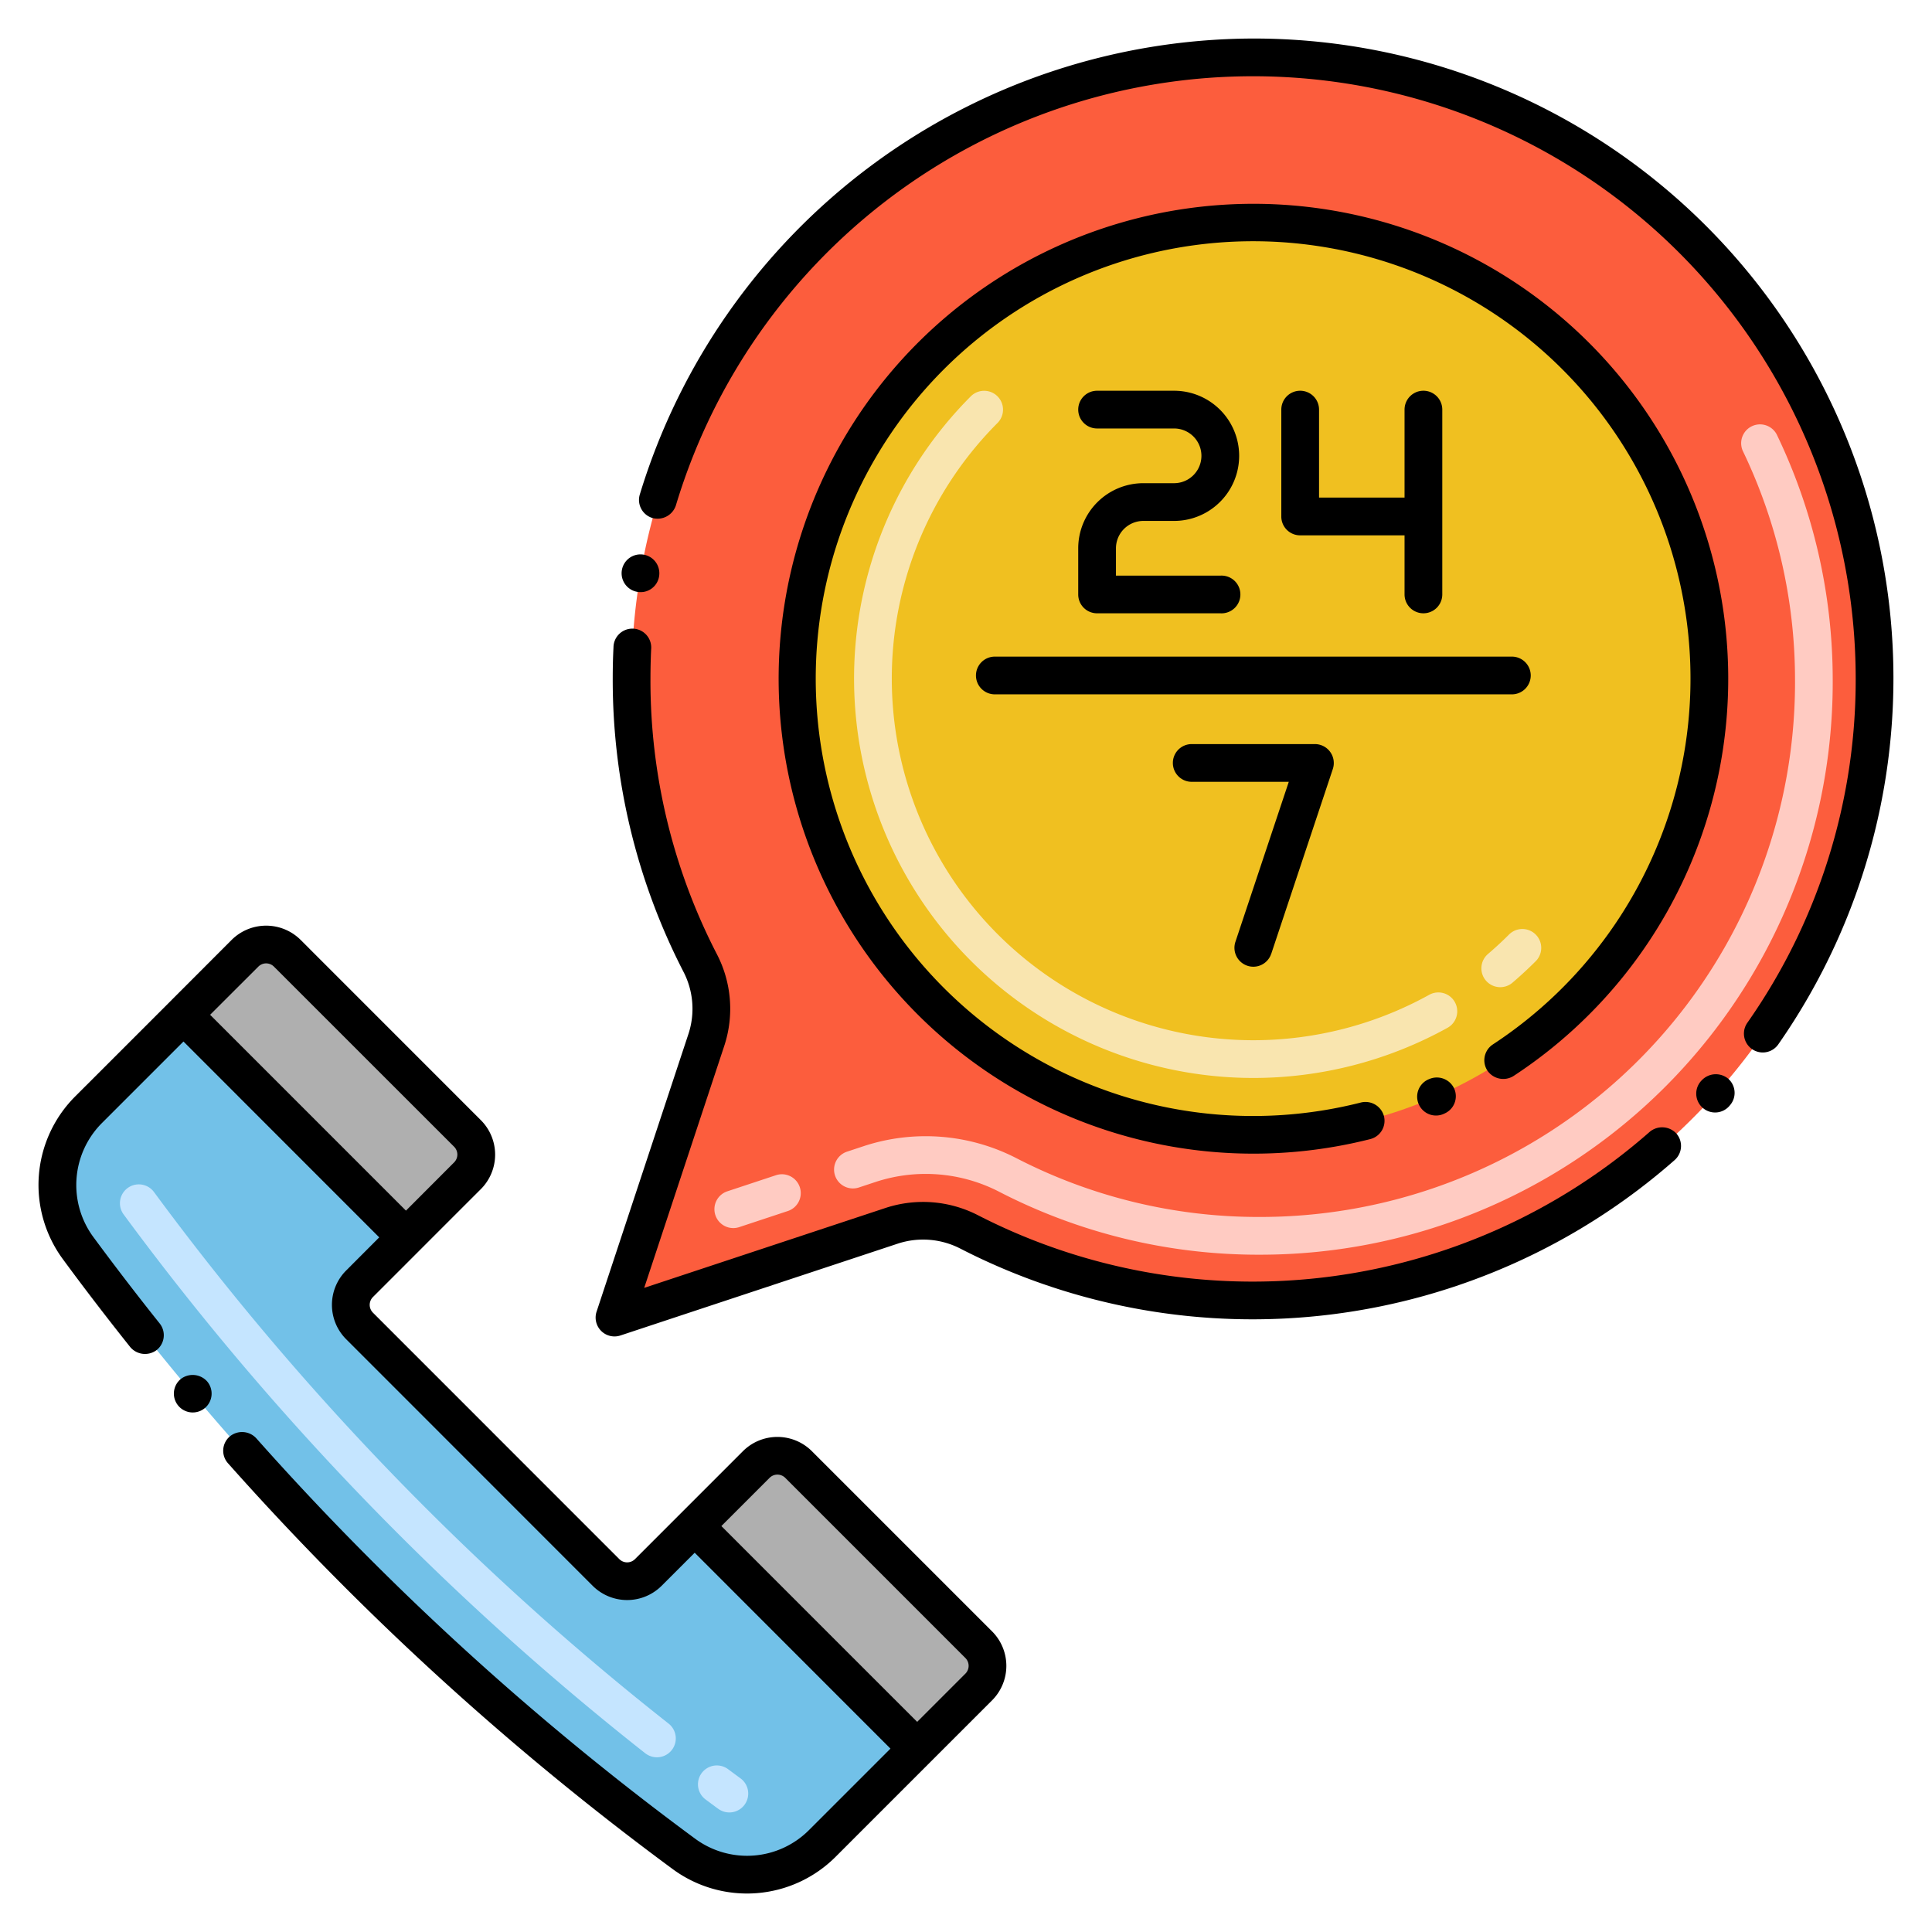
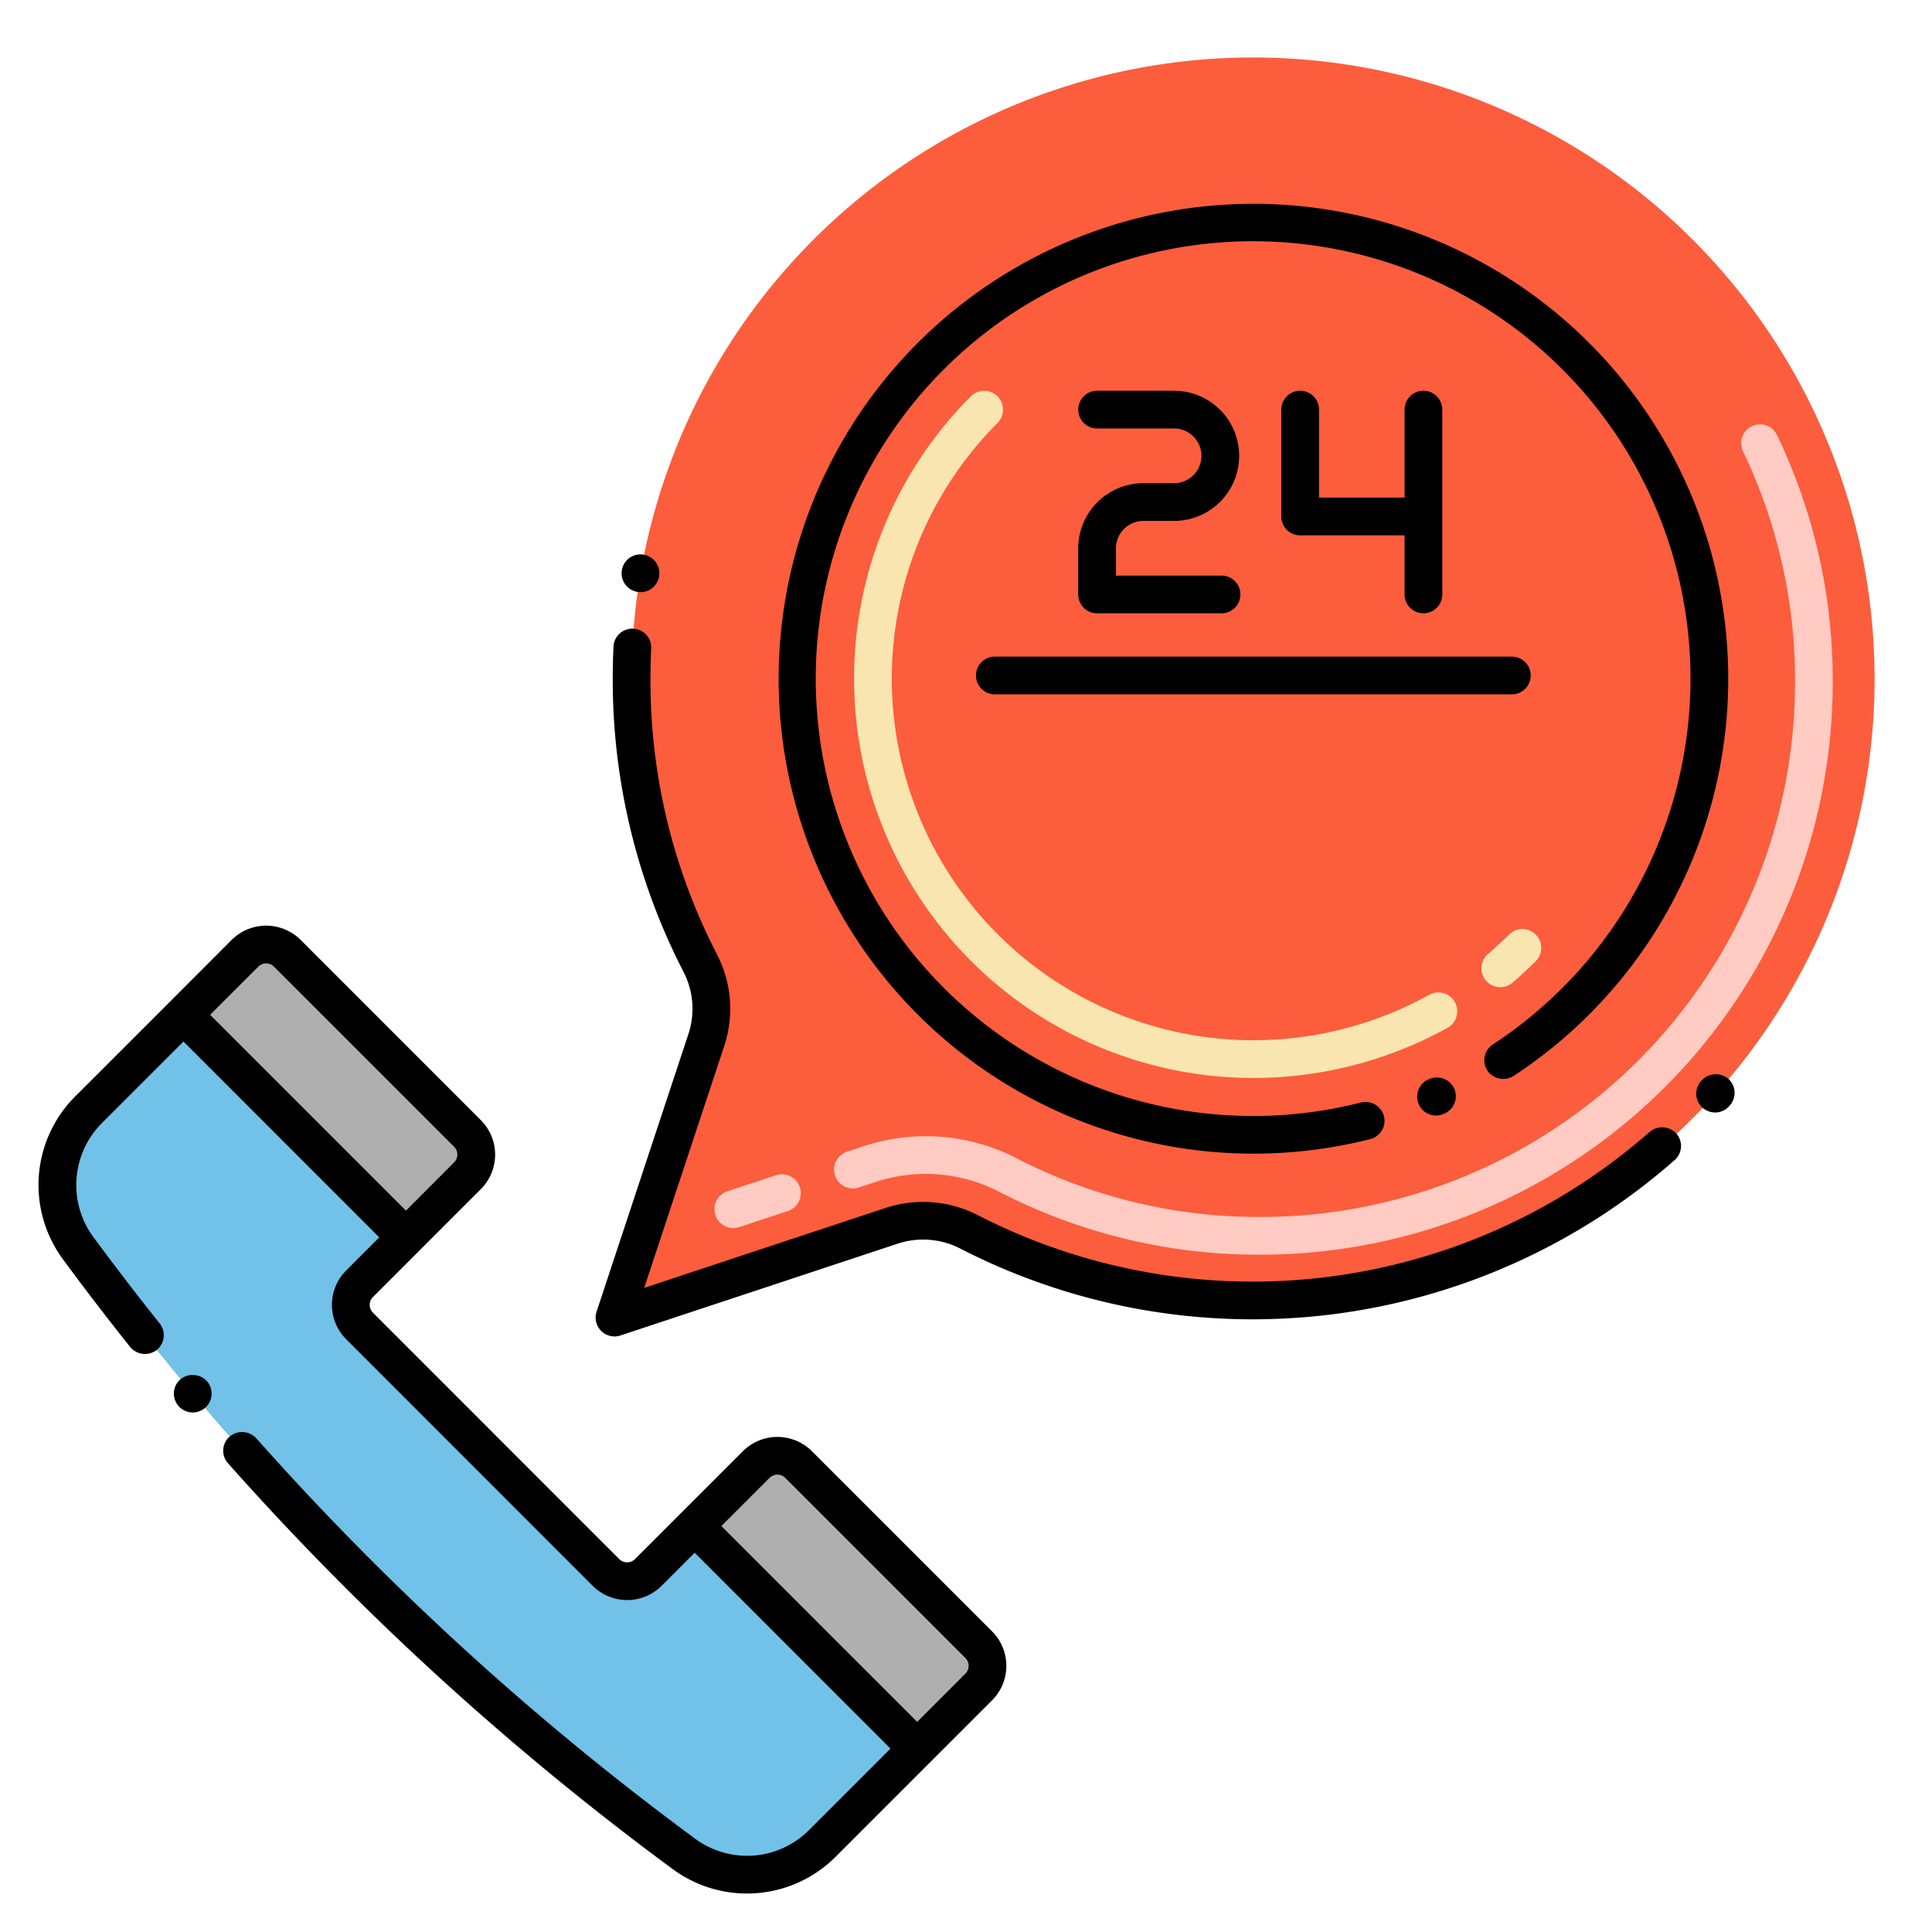
<svg xmlns="http://www.w3.org/2000/svg" height="512" viewBox="0 0 256 256" width="512">
  <path d="m61.944 150.186-23.871-23.871a3.966 3.966 0 0 0 -5.609 0l-8.158 8.158 29.48 29.48 8.158-8.158a3.966 3.966 0 0 0 0-5.609z" fill="#afafaf" />
  <path d="m129.685 217.927-23.871-23.871a3.966 3.966 0 0 0 -5.609 0l-8.158 8.158 29.48 29.479 8.158-8.157a3.966 3.966 0 0 0 0-5.609z" fill="#afafaf" />
  <path d="m47.647 175.706 32.653 32.649a3.966 3.966 0 0 0 5.609 0l6.143-6.143 29.48 29.481-12.559 12.559a14.089 14.089 0 0 1 -18.313 1.419 378.472 378.472 0 0 1 -80.314-80.3 14.114 14.114 0 0 1 1.413-18.341l12.554-12.553 29.48 29.48-6.146 6.143a3.966 3.966 0 0 0 0 5.606z" fill="#72c1e8" />
  <path d="m248.393 89.935a82.356 82.356 0 1 0 -155.618 37.656 13.2 13.2 0 0 1 .824 10.2l-12.179 36.8 36.8-12.179a13.2 13.2 0 0 1 10.2.824 82.367 82.367 0 0 0 119.973-73.301z" fill="#fc5d3d" />
-   <circle cx="166.072" cy="89.933" fill="#f0c020" r="60.428" />
-   <path d="m95.11 239.637q-.811-.6-1.619-1.2a2.5 2.5 0 0 1 2.987-4.01q.8.594 1.6 1.183a2.5 2.5 0 1 1 -2.964 4.025zm-9.612-7.32a370.875 370.875 0 0 1 -69.118-71.4 2.5 2.5 0 0 1 4.027-2.964 365.831 365.831 0 0 0 68.185 70.433 2.5 2.5 0 1 1 -3.094 3.928z" fill="#c5e5ff" />
  <path d="m166.044 142.836h-.006a52.928 52.928 0 0 1 -37.393-90.329 2.5 2.5 0 0 1 3.536 3.535 47.928 47.928 0 0 0 33.857 81.794h.006a48.146 48.146 0 0 0 23.334-6.019 2.5 2.5 0 1 1 2.428 4.371 53.149 53.149 0 0 1 -25.762 6.648zm30.846-12.906a2.5 2.5 0 0 1 .277-3.524c.96-.821 1.9-1.69 2.795-2.584a2.5 2.5 0 0 1 3.534 3.537c-.986.985-2.023 1.944-3.081 2.848a2.5 2.5 0 0 1 -3.525-.277z" fill="#f9e5af" />
  <path d="m166.931 166.255a74.847 74.847 0 0 1 -34.588-8.369 21.236 21.236 0 0 0 -16.235-1.3l-2.263.749a2.5 2.5 0 1 1 -1.571-4.746l2.263-.749a26.269 26.269 0 0 1 20.094 1.6 69.911 69.911 0 0 0 32.3 7.814 70.858 70.858 0 0 0 70.918-71.32 69.968 69.968 0 0 0 -6.93-30.209 2.5 2.5 0 0 1 4.5-2.17 74.927 74.927 0 0 1 7.425 32.379 75.867 75.867 0 0 1 -75.913 76.321zm-72.14-5.242a2.5 2.5 0 0 1 1.588-3.159l6.4-2.119a2.5 2.5 0 1 1 1.571 4.746l-6.4 2.119a2.5 2.5 0 0 1 -3.159-1.587z" fill="#ffcbc2" />
  <path d="m23.93 182.746a2.5 2.5 0 1 0 3.52.3 2.576 2.576 0 0 0 -3.52-.3z" />
  <path d="m8.33 166.845c2.9 3.95 5.91 7.861 8.92 11.64a2.554 2.554 0 0 0 3.51.4 2.509 2.509 0 0 0 .4-3.52c-2.98-3.73-5.94-7.59-8.81-11.48a11.626 11.626 0 0 1 1.17-15.09l10.79-10.79 25.94 25.951-4.37 4.379a6.441 6.441 0 0 0 0 9.13l32.65 32.66a6.47 6.47 0 0 0 9.14 0l4.38-4.379 25.94 25.954-10.79 10.79a11.585 11.585 0 0 1 -15.06 1.17 376.58 376.58 0 0 1 -58.19-53.09 2.557 2.557 0 0 0 -3.53-.21 2.491 2.491 0 0 0 -.21 3.53 382.267 382.267 0 0 0 58.96 53.8 16.6 16.6 0 0 0 21.57-1.67c7.447-7.453 17.183-17.183 20.71-20.71a.01.01 0 0 0 .01-.01 6.467 6.467 0 0 0 -.01-9.14l-23.87-23.87a6.47 6.47 0 0 0 -9.14 0c-8.716 8.716-6.64 6.639-14.3 14.3a1.47 1.47 0 0 1 -2.08 0l-32.64-32.65a1.469 1.469 0 0 1 -.01-2.07c4.016-4.01 7.749-7.757 14.3-14.3l.01-.01a6.464 6.464 0 0 0 -.01-9.139l-23.87-23.876a6.482 6.482 0 0 0 -9.15 0c-10.168 10.181-5.485 5.5-20.7 20.71a16.586 16.586 0 0 0 -1.66 21.59zm93.64 28.98a1.468 1.468 0 0 1 2.08 0l23.87 23.87a1.465 1.465 0 0 1 -.01 2.08l-6.38 6.38c-15.808-15.8-9.873-9.867-25.945-25.945zm-67.74-67.74a1.455 1.455 0 0 1 2.07 0l23.88 23.871a1.469 1.469 0 0 1 -.01 2.069c0 .01 0 .01-.01.01l-6.369 6.381-25.951-25.951z" />
  <path d="m166.07 27.005a62.93 62.93 0 1 0 15.5 123.93 2.5 2.5 0 0 0 1.81-3.04 2.532 2.532 0 0 0 -3.04-1.81 57.955 57.955 0 1 1 17.47-7.69 2.511 2.511 0 0 0 -.72 3.47 2.554 2.554 0 0 0 3.46.71 62.928 62.928 0 0 0 -34.48-115.57z" />
  <path d="m191.41 147.545a2.5 2.5 0 0 0 1.28-3.3 2.538 2.538 0 0 0 -3.29-1.271 2.5 2.5 0 1 0 2.01 4.57z" />
  <path d="m222.13 150.2a2.567 2.567 0 0 0 -3.53-.23 79.675 79.675 0 0 1 -89.04 11.04 15.912 15.912 0 0 0 -12.13-.98l-32.07 10.62 10.61-32.07a15.7 15.7 0 0 0 -.97-12.13 78.906 78.906 0 0 1 -8.81-36.48c0-1.29.03-2.62.09-3.95a2.5 2.5 0 1 0 -4.99-.24c-.07 1.38-.1 2.79-.1 4.19a84.465 84.465 0 0 0 9.36 38.77 10.66 10.66 0 0 1 .67 8.27l-12.17 36.79a2.5 2.5 0 0 0 3.15 3.161l36.8-12.186a10.777 10.777 0 0 1 8.27.681 84.676 84.676 0 0 0 94.63-11.741 2.5 2.5 0 0 0 .23-3.515z" />
-   <path d="m231.51 135.555a2.5 2.5 0 0 0 4.1 2.861 84.763 84.763 0 0 0 -69.57-133.311 85.2 85.2 0 0 0 -81.26 60.41 2.5 2.5 0 0 0 1.66 3.12 2.555 2.555 0 0 0 3.12-1.67 79.856 79.856 0 0 1 156.33 23 79.088 79.088 0 0 1 -14.38 45.59z" />
  <path d="m229.21 146.475a2.5 2.5 0 0 0 -.19-3.519 2.564 2.564 0 0 0 -3.53.189 2.5 2.5 0 1 0 3.72 3.33z" />
  <path d="m84.45 78.425a2.482 2.482 0 0 0 2.88-2.03v-.01a2.5 2.5 0 1 0 -2.88 2.04z" />
  <path d="m155.57 64.025h-4.08a8.634 8.634 0 0 0 -8.62 8.62v6.12a2.492 2.492 0 0 0 2.5 2.5h16.33a2.5 2.5 0 1 0 0-4.99h-13.83v-3.63a3.632 3.632 0 0 1 3.62-3.62h4.08a8.625 8.625 0 1 0 0-17.25h-10.2a2.5 2.5 0 0 0 0 5h10.2a3.625 3.625 0 1 1 0 7.25z" />
-   <path d="m165.28 127.965a2.493 2.493 0 0 0 3.16-1.58c0-.01 0-.01.01-.01l8.16-24.49a2.51 2.51 0 0 0 -2.37-3.29h-16.33a2.5 2.5 0 0 0 0 5h12.86l-7.07 21.2a2.506 2.506 0 0 0 1.58 3.17z" />
  <path d="m172.28 51.775a2.5 2.5 0 0 0 -2.5 2.5v14.16a2.491 2.491 0 0 0 2.5 2.5h13.83v7.83a2.5 2.5 0 0 0 5 0v-24.49a2.5 2.5 0 0 0 -5 0v11.66h-11.33v-11.66a2.5 2.5 0 0 0 -2.5-2.5z" />
  <path d="m202.83 89.505a2.5 2.5 0 0 0 -2.5-2.5h-68.51a2.5 2.5 0 0 0 0 5h68.51a2.5 2.5 0 0 0 2.5-2.5z" />
</svg>